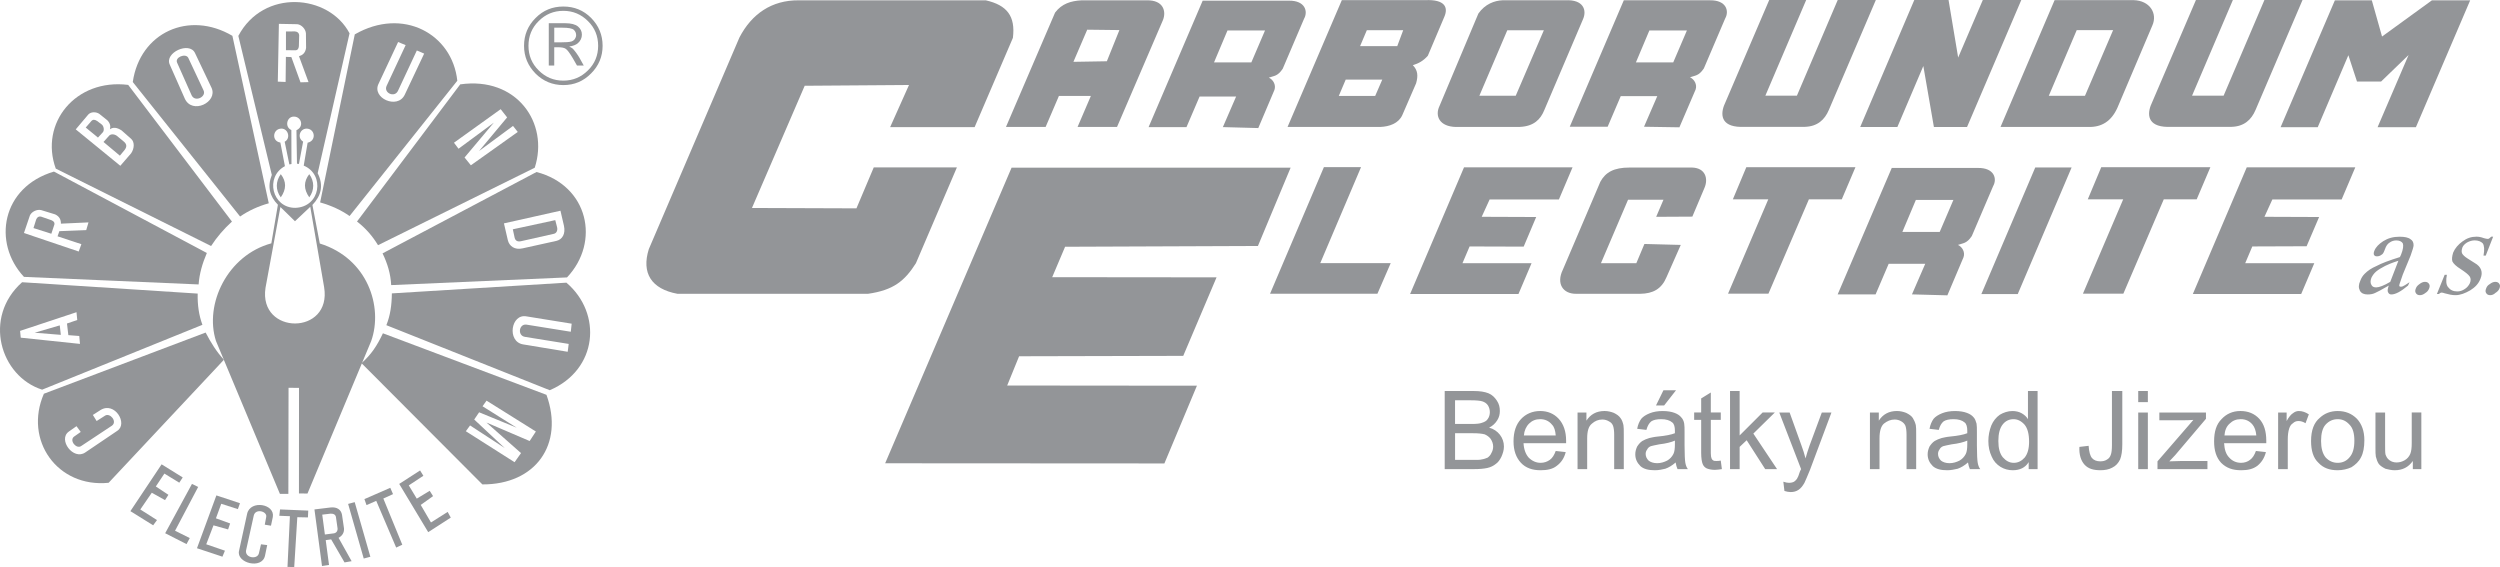
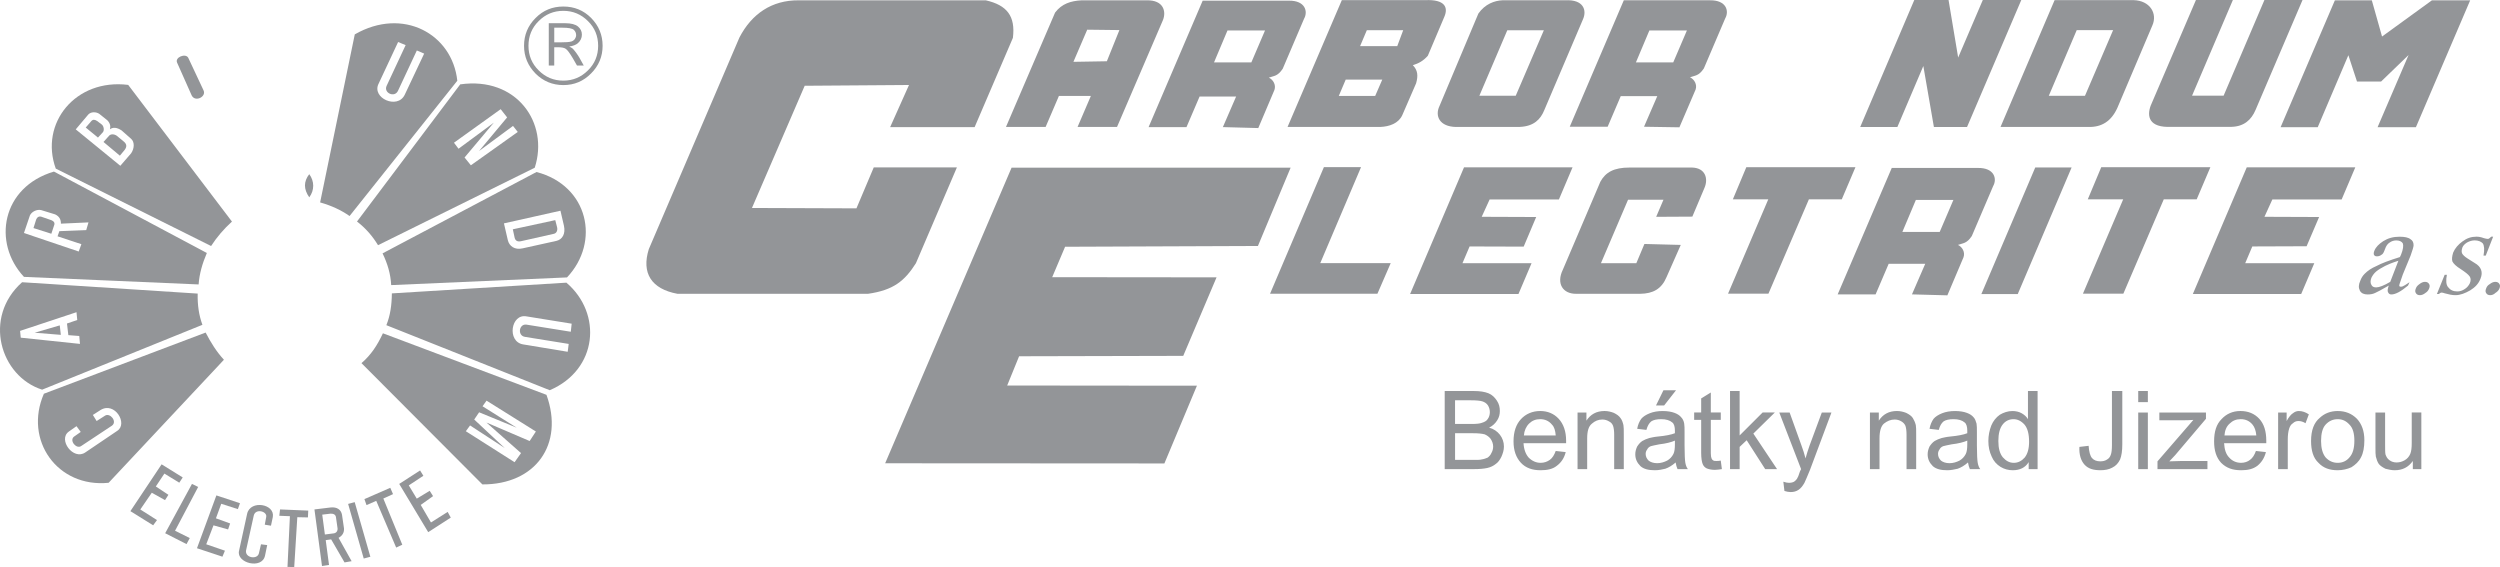
<svg xmlns="http://www.w3.org/2000/svg" version="1.1" id="Layer_1" x="0px" y="0px" viewBox="0 0 187.075 42.432" style="enable-background:new 0 0 187.075 42.432;" xml:space="preserve">
  <g>
    <polygon style="fill-rule:evenodd;clip-rule:evenodd;fill:#939598;" points="2.595,24.897 4.551,25.057 4.472,24.348  " />
    <path style="fill-rule:evenodd;clip-rule:evenodd;fill:#939598;" d="M14.793,21.969L1.653,21.119   c-2.951,2.628-1.642,7.034,1.499,8.04l11.995-4.854C14.886,23.596,14.771,22.819,14.793,21.969z M1.552,25.268L1.503,24.76   l4.221-1.398l0.057,0.584l-0.769,0.262l0.102,0.871l0.818,0.063l0.053,0.592L1.552,25.268z" />
  </g>
  <g>
    <path style="fill-rule:evenodd;clip-rule:evenodd;fill:#939598;" d="M4.037,12.839c-3.912,1.155-4.629,5.323-2.244,7.88   l13.07,0.566c0.053-0.783,0.279-1.571,0.615-2.354L4.037,12.839z M6.452,17.219l-2.009,0.079l-0.137,0.385l1.783,0.589L5.89,18.821   l-4.098-1.385l0.443-1.306c0.123-0.288,0.53-0.487,0.85-0.407l1.039,0.318c0.353,0.168,0.437,0.425,0.434,0.695l2.063-0.094   L6.452,17.219z" />
    <path style="fill-rule:evenodd;clip-rule:evenodd;fill:#939598;" d="M3.845,16.477l-0.779-0.269   c-0.154-0.031-0.278,0.027-0.358,0.213l-0.203,0.645l1.336,0.425l0.23-0.694C4.101,16.659,4.027,16.553,3.845,16.477z" />
  </g>
  <path style="fill-rule:evenodd;clip-rule:evenodd;fill:#939598;" d="M15.388,24.885L3.284,29.463  c-1.513,3.469,1.004,7.049,4.845,6.664l8.627-9.207C16.212,26.332,15.773,25.633,15.388,24.885z M8.777,32.237l-2.395,1.619  c-0.897,0.615-2.061-0.961-1.238-1.557l0.58-0.408l0.318,0.43l-0.504,0.353c-0.377,0.293,0.186,0.969,0.548,0.695l2.292-1.518  c0.42-0.307-0.142-0.979-0.51-0.752l-0.637,0.406l-0.283-0.455l0.58-0.371C8.591,30.03,9.591,31.705,8.777,32.237z" />
  <g>
    <path style="fill-rule:evenodd;clip-rule:evenodd;fill:#939598;" d="M8.732,10.154c-0.226-0.146-0.447-0.12-0.558-0.009   l-0.429,0.478l1.225,1.026l0.373-0.451c0.158-0.226,0.141-0.407-0.055-0.584L8.732,10.154z" />
    <path style="fill-rule:evenodd;clip-rule:evenodd;fill:#939598;" d="M7.632,9.33L7.27,9.056C7.093,8.937,6.951,8.933,6.845,9.047   l-0.43,0.496l0.916,0.753l0.372-0.407C7.814,9.747,7.77,9.463,7.632,9.33z" />
    <path style="fill-rule:evenodd;clip-rule:evenodd;fill:#939598;" d="M9.593,6.352c-3.942-0.491-6.647,2.872-5.42,6.265   l11.623,5.792c0.429-0.664,0.951-1.274,1.561-1.828L9.593,6.352z M9.814,11.469l-0.81,0.938L5.668,9.681l0.933-1.106   C6.796,8.359,7.177,8.35,7.433,8.522L8.04,9.009c0.199,0.212,0.248,0.434,0.187,0.664C8.46,9.504,8.751,9.531,9.101,9.761   l0.713,0.629C10.083,10.628,10.057,11.115,9.814,11.469z" />
  </g>
  <path style="fill-rule:evenodd;clip-rule:evenodd;fill:#939598;" d="M26.548,2.573l-2.593,12.574  c0.849,0.239,1.579,0.58,2.203,1.018L34.22,6.042C33.848,2.533,30.145,0.502,26.548,2.573z M30.285,7.092  c-0.539,1.124-2.504,0.239-1.951-0.836l1.456-3.111l0.565,0.23l-1.428,3.057c-0.235,0.522,0.601,0.907,0.854,0.363l1.411-3.018  l0.548,0.234L30.285,7.092z" />
  <path style="fill-rule:evenodd;clip-rule:evenodd;fill:#939598;" d="M34.439,6.313l-7.725,10.264c0.637,0.487,1.154,1.08,1.574,1.77  l11.726-5.795C41.102,9.202,38.66,5.711,34.439,6.313z M35.236,12.369l-0.473-0.584l2.19-2.606l-2.641,1.951l-0.341-0.451  l3.495-2.509l0.482,0.615l-2.102,2.518l2.543-1.88l0.355,0.451L35.236,12.369z" />
  <path style="fill-rule:evenodd;clip-rule:evenodd;fill:#939598;" d="M40.147,12.871l-11.52,6.088  c0.376,0.773,0.605,1.553,0.645,2.375l13.158-0.575C44.943,18.096,44.027,13.888,40.147,12.871z M41.638,18.025l-2.525,0.558  c-0.603,0.142-1.006-0.172-1.111-0.606l-0.292-1.262l4.229-0.947l0.262,1.129C42.329,17.49,42.089,17.918,41.638,18.025z" />
  <path style="fill-rule:evenodd;clip-rule:evenodd;fill:#939598;" d="M38.374,17.159l3.176-0.686l0.138,0.535  c0.049,0.199-0.018,0.434-0.234,0.486l-2.438,0.549c-0.266,0.066-0.434-0.009-0.501-0.234L38.374,17.159L38.374,17.159z" />
  <path style="fill-rule:evenodd;clip-rule:evenodd;fill:#939598;" d="M42.384,21.152l-13.061,0.802  c-0.006,0.885-0.125,1.672-0.412,2.379L41.136,29.2C44.733,27.664,45.087,23.461,42.384,21.152z M42.712,24.825l-3.314-0.533  c-0.562-0.082-0.703,0.824-0.113,0.916l3.27,0.527l-0.074,0.588l-3.342-0.553c-1.222-0.209-0.911-2.328,0.268-2.094l3.371,0.545  L42.712,24.825z" />
  <path style="fill-rule:evenodd;clip-rule:evenodd;fill:#939598;" d="M40.892,29.545L28.654,24.94  c-0.43,0.916-0.885,1.611-1.605,2.234l9.047,9.074C40.078,36.266,42.232,33.245,40.892,29.545z M39.634,33.002L36.4,31.618  l2.588,2.287l-0.482,0.682l-3.647-2.318l0.315-0.434l2.598,1.695l-2.287-2.137l0.367-0.541l2.813,1.154l-2.558-1.605l0.301-0.42  l3.69,2.309L39.634,33.002z" />
  <path style="fill-rule:evenodd;clip-rule:evenodd;fill:#939598;" d="M23.142,13.032c-0.428,0.549-0.428,1.124,0,1.734  C23.54,14.231,23.533,13.563,23.142,13.032z" />
-   <path style="fill-rule:evenodd;clip-rule:evenodd;fill:#939598;" d="M21.011,13.032c-0.391,0.531-0.399,1.199,0,1.734  C21.439,14.157,21.439,13.581,21.011,13.032z" />
  <g>
    <path style="fill-rule:evenodd;clip-rule:evenodd;fill:#939598;" d="M14.087,4.325c-0.193-0.368-1.03-0.04-0.831,0.372l1.089,2.447   c0.266,0.53,1.128,0.084,0.88-0.394L14.087,4.325z" />
-     <path style="fill-rule:evenodd;clip-rule:evenodd;fill:#939598;" d="M17.39,2.681c-3.247-1.915-6.915-0.256-7.455,3.456   l8.031,10.065c0.641-0.441,1.358-0.769,2.146-0.99L17.39,2.681z M13.826,7.375l-1.123-2.54c-0.412-0.893,1.469-1.752,1.889-0.867   l1.239,2.606C16.318,7.644,14.374,8.596,13.826,7.375z" />
  </g>
  <polygon style="fill-rule:evenodd;clip-rule:evenodd;fill:#939598;" points="12.093,34.745 13.673,35.727 13.415,36.12   12.301,35.438 11.66,36.403 12.602,37.026 12.349,37.424 11.359,36.871 10.499,38.124 11.748,38.917 11.46,39.309 9.757,38.249   12.093,34.745 " />
  <polygon style="fill-rule:evenodd;clip-rule:evenodd;fill:#939598;" points="16.192,37.071 17.957,37.657 17.8,38.098   16.556,37.698 16.158,38.786 17.22,39.17 17.068,39.618 15.975,39.311 15.433,40.729 16.832,41.208 16.644,41.657 14.74,41.024   16.192,37.071 " />
  <polygon style="fill-rule:evenodd;clip-rule:evenodd;fill:#939598;" points="29.873,36.211 31.435,35.204 31.681,35.602   30.589,36.321 31.187,37.313 32.154,36.727 32.406,37.125 31.483,37.784 32.249,39.096 33.498,38.305 33.731,38.733 32.043,39.821   29.873,36.211 " />
  <polygon style="fill-rule:evenodd;clip-rule:evenodd;fill:#939598;" points="14.365,36.211 14.829,36.438 13.099,39.715   14.201,40.264 13.957,40.715 12.36,39.901 14.365,36.211 " />
  <path style="fill-rule:evenodd;clip-rule:evenodd;fill:#939598;" d="M18.99,38.577c0.133-0.557,1.027-0.314,0.93,0.111l-0.107,0.574  l0.464,0.076l0.138-0.65c0.177-0.982-1.677-1.297-1.92-0.252l-0.606,2.773c-0.231,0.924,1.721,1.424,1.942,0.371l0.163-0.791  l-0.464-0.059l-0.155,0.668c-0.11,0.5-1.049,0.354-0.965-0.203L18.99,38.577L18.99,38.577z" />
  <polygon style="fill-rule:evenodd;clip-rule:evenodd;fill:#939598;" points="20.955,38.121 23.066,38.208 23.043,38.719   22.248,38.702 22.017,42.432 21.513,42.422 21.694,38.627 20.902,38.596 20.955,38.121 " />
  <polygon style="fill-rule:evenodd;clip-rule:evenodd;fill:#939598;" points="27.269,37.348 29.205,36.502 29.41,36.975   28.685,37.305 30.103,40.762 29.646,40.975 28.154,37.479 27.427,37.797 27.269,37.348 " />
  <path style="fill-rule:evenodd;clip-rule:evenodd;fill:#939598;" d="M25.335,40.246c0.288-0.16,0.426-0.395,0.407-0.703l-0.15-1.023  c-0.066-0.379-0.376-0.596-0.845-0.547l-1.217,0.148l0.566,4.234l0.525-0.078l-0.247-1.859l0.407-0.057l1,1.725l0.531-0.092  L25.335,40.246z M24.993,39.909l-0.682,0.088l-0.198-1.486l0.623-0.074c0.234-0.01,0.372,0.082,0.402,0.252l0.111,0.774  C25.298,39.682,25.205,39.868,24.993,39.909z" />
  <polygon style="fill-rule:evenodd;clip-rule:evenodd;fill:#939598;" points="26.05,37.708 27.218,41.795 27.714,41.663   26.542,37.575 26.05,37.708 " />
  <path style="fill-rule:evenodd;clip-rule:evenodd;fill:#939598;" d="M45.093,3.428c0,0.808-0.291,1.497-0.861,2.067  c-0.571,0.582-1.26,0.872-2.078,0.872c-0.809,0-1.508-0.291-2.079-0.861c-0.57-0.581-0.861-1.271-0.861-2.078  c0-0.818,0.291-1.508,0.861-2.078c0.571-0.582,1.271-0.861,2.079-0.861c0.818,0,1.507,0.28,2.078,0.851  C44.802,1.92,45.093,2.61,45.093,3.428L45.093,3.428z M44.759,3.428c0-0.722-0.248-1.346-0.765-1.852  c-0.507-0.506-1.12-0.765-1.841-0.765c-0.723,0-1.336,0.258-1.842,0.765c-0.517,0.506-0.765,1.13-0.765,1.852  c0,0.71,0.247,1.335,0.765,1.841c0.506,0.506,1.119,0.765,1.842,0.765c0.721,0,1.334-0.259,1.841-0.765  C44.511,4.764,44.759,4.139,44.759,3.428L44.759,3.428L44.759,3.428z M41.066,1.737h1.228c0.441,0,0.765,0.086,0.958,0.248  c0.194,0.162,0.291,0.366,0.291,0.603c0,0.258-0.107,0.474-0.302,0.646c-0.15,0.129-0.366,0.205-0.646,0.248  c0.129,0.064,0.215,0.119,0.269,0.162c0.054,0.054,0.13,0.151,0.248,0.302c0.107,0.15,0.194,0.28,0.247,0.376l0.323,0.582h-0.506  l-0.302-0.528c-0.236-0.398-0.42-0.646-0.538-0.721c-0.118-0.087-0.323-0.119-0.603-0.119h-0.259v1.368h-0.409V1.737L41.066,1.737z   M41.475,2.071V3.17h0.398c0.441,0,0.731-0.021,0.883-0.065c0.097-0.032,0.183-0.086,0.259-0.183  c0.064-0.097,0.097-0.194,0.097-0.29c0-0.15-0.054-0.29-0.173-0.398c-0.118-0.107-0.398-0.162-0.861-0.162H41.475L41.475,2.071z" />
  <polygon style="fill-rule:evenodd;clip-rule:evenodd;fill:#939598;" points="75.697,12.546 96.578,12.546 94.13,18.407   79.701,18.465 78.736,20.741 91.035,20.754 88.542,26.629 76.259,26.659 75.367,28.848 89.566,28.862 87.131,34.68 66.236,34.667   75.697,12.546 " />
  <path style="fill-rule:evenodd;clip-rule:evenodd;fill:#939598;" d="M66.609,9.514h6.322l2.865-6.682  c0.202-1.627-0.445-2.448-2.029-2.808H59.755c-2.002-0.014-3.5,1.008-4.422,2.779L48.55,18.644  c-0.561,1.786,0.188,2.981,2.146,3.341h14.257c1.901-0.273,2.735-0.95,3.585-2.289l3.068-7.172h-6.222l-1.296,3.067l-7.819-0.028  l3.946-9.145l7.805-0.058L66.609,9.514L66.609,9.514z" />
  <polygon style="fill-rule:evenodd;clip-rule:evenodd;fill:#939598;" points="99.068,12.506 101.847,12.506 98.794,19.692   104.066,19.692 103.072,21.981 95.037,21.981 99.068,12.506 " />
  <polygon style="fill-rule:evenodd;clip-rule:evenodd;fill:#939598;" points="109.552,12.523 117.673,12.523 116.652,14.928   111.468,14.928 110.876,16.223 114.953,16.239 114.017,18.455 109.97,18.442 109.437,19.694 114.607,19.694 113.628,21.998   105.519,21.998 109.552,12.523 " />
  <polygon style="fill-rule:evenodd;clip-rule:evenodd;fill:#939598;" points="168.124,12.523 176.246,12.523 175.224,14.928   170.039,14.928 169.449,16.223 173.539,16.239 172.603,18.427 168.54,18.442 168.009,19.694 173.179,19.694 172.199,21.998   164.091,21.998 168.124,12.523 " />
  <path style="fill-rule:evenodd;clip-rule:evenodd;fill:#939598;" d="M121.828,14.944h2.65l-0.547,1.281l2.707-0.015l0.906-2.146  c0.303-0.691,0.072-1.498-0.922-1.526h-4.693c-1.152,0-1.785,0.345-2.176,1.066l-2.807,6.581c-0.504,1.036,0,1.815,1.008,1.8h4.781  c0.965-0.014,1.598-0.359,1.973-1.252l1.064-2.406l-2.721-0.071l-0.605,1.441h-2.648L121.828,14.944L121.828,14.944z" />
  <polygon style="fill-rule:evenodd;clip-rule:evenodd;fill:#939598;" points="130.677,12.512 138.843,12.512 137.82,14.917   135.359,14.917 132.333,21.973 129.31,21.973 132.32,14.917 129.669,14.917 130.677,12.512 " />
  <polygon style="fill-rule:evenodd;clip-rule:evenodd;fill:#939598;" points="157.236,12.512 165.402,12.512 164.378,14.917   161.915,14.917 158.892,21.973 155.867,21.973 158.878,14.917 156.228,14.917 157.236,12.512 " />
  <path style="fill-rule:evenodd;clip-rule:evenodd;fill:#939598;" d="M96.447,0.05h-6.451l-4.047,9.461h2.836l0.981-2.29H92.5  l-0.993,2.29l2.65,0.072l1.209-2.852c0.129-0.375-0.086-0.763-0.418-0.921c0.389-0.145,0.648-0.086,1.037-0.663l1.598-3.744  C97.886,0.871,97.685,0.035,96.447,0.05z M93.638,4.67h-2.793l1.008-2.391h2.809L93.638,4.67z" />
  <path style="fill-rule:evenodd;clip-rule:evenodd;fill:#939598;" d="M85.804,0.024h-4.867c-0.792,0.043-1.483,0.245-1.987,0.921  L75.277,9.5h2.967l0.994-2.319h2.391L80.634,9.5h2.953l3.441-8.007C87.273,0.874,87.085-0.005,85.804,0.024z M82.826,4.584  l-2.502,0.043l1.033-2.405l2.408,0.029L82.826,4.584z" />
  <path style="fill-rule:evenodd;clip-rule:evenodd;fill:#939598;" d="M148.011,12.567h-6.451l-4.047,9.461h2.838l0.979-2.289h2.736  l-0.994,2.289l2.65,0.072l1.209-2.852c0.131-0.374-0.086-0.763-0.416-0.922c0.387-0.143,0.646-0.086,1.035-0.662l1.6-3.744  C149.453,13.388,149.249,12.553,148.011,12.567z M145.148,17.354h-2.793l1.008-2.391h2.809L145.148,17.354z" />
  <path style="fill-rule:evenodd;clip-rule:evenodd;fill:#939598;" d="M127.962,0.022h-6.453l-4.045,9.462h2.836l0.98-2.29h2.734  l-0.992,2.29l2.648,0.043l1.211-2.823c0.129-0.375-0.088-0.763-0.418-0.921c0.389-0.144,0.648-0.086,1.037-0.663l1.598-3.744  C129.402,0.843,129.201,0.007,127.962,0.022z M125.208,4.67h-2.793l1.008-2.391h2.809L125.208,4.67z" />
  <polygon style="fill-rule:evenodd;clip-rule:evenodd;fill:#939598;" points="152.298,12.531 148.265,22.006 150.988,22.006   155.019,12.531 152.298,12.531 " />
  <polygon style="fill-rule:evenodd;clip-rule:evenodd;fill:#939598;" points="174.718,0.026 177.484,0.026 178.248,2.734   181.978,0.026 184.843,0.026 180.783,9.517 177.915,9.517 180.234,4.116 178.175,6.103 176.374,6.103 175.728,4.131 173.437,9.517   170.658,9.517 174.718,0.026 " />
-   <path style="fill-rule:evenodd;clip-rule:evenodd;fill:#939598;" d="M140.369,0l-3.514,8.223c-0.316,0.749-0.865,1.238-1.785,1.268  h-4.508c-1.715,0.086-1.844-0.807-1.557-1.585L132.39,0h2.766l-3.053,7.157h2.361L137.517,0H140.369L140.369,0z" />
  <path style="fill-rule:evenodd;clip-rule:evenodd;fill:#939598;" d="M172.298,0l-3.514,8.223c-0.316,0.749-0.863,1.238-1.785,1.268  h-4.508c-1.713,0.086-1.844-0.807-1.555-1.585L164.322,0h2.764l-3.053,7.157h2.361L169.447,0H172.298L172.298,0z" />
  <path style="fill-rule:evenodd;clip-rule:evenodd;fill:#939598;" d="M159.65,0.01h-5.904l-4.047,9.49h6.566  c0.994,0.029,1.729-0.418,2.189-1.455l2.605-6.135C161.464,1.003,160.874,0.038,159.65,0.01z M156.019,7.168h-2.707l2.088-4.911  h2.723L156.019,7.168z" />
  <polygon style="fill-rule:evenodd;clip-rule:evenodd;fill:#939598;" points="143.246,0.001 145.81,0.001 146.529,4.307   148.373,0.001 151.253,0.001 147.193,9.505 144.714,9.505 143.923,4.94 141.98,9.505 139.199,9.505 143.246,0.001 " />
  <path style="fill-rule:evenodd;clip-rule:evenodd;fill:#939598;" d="M117.136,0.021h-4.709c-0.592,0.029-1.297,0.273-1.801,0.994  l-2.967,7.056c-0.273,0.763,0.201,1.497,1.527,1.426h4.535c1.066-0.043,1.557-0.576,1.83-1.239l2.908-6.826  C118.749,0.769,118.503-0.051,117.136,0.021z M113.423,7.163h-2.721l2.088-4.897h2.736L113.423,7.163z" />
  <path style="fill-rule:evenodd;clip-rule:evenodd;fill:#939598;" d="M106.673,0.01h-6.264L96.347,9.5h6.941  c0.678-0.029,1.354-0.259,1.643-0.878l1.037-2.391c0.158-0.562,0.129-0.965-0.246-1.354c0.432-0.129,0.777-0.316,1.123-0.706  l1.238-2.923C108.386,0.543,108.113-0.048,106.673,0.01z M102.904,7.18h-2.723l0.519-1.224h2.736L102.904,7.18z M104.556,3.453  h-2.781l0.506-1.195h2.721L104.556,3.453z" />
  <path style="fill-rule:evenodd;clip-rule:evenodd;fill:#939598;" d="M178.753,21.368c-0.527,0.305-0.887,0.5-1.025,0.555  c-0.166,0.082-0.359,0.111-0.555,0.111c-0.275,0-0.471-0.084-0.58-0.277c-0.111-0.223-0.111-0.443,0.027-0.748  c0.082-0.222,0.193-0.389,0.332-0.526c0.221-0.222,0.498-0.415,0.887-0.581c0.359-0.195,0.941-0.416,1.744-0.665l0.082-0.167  c0.168-0.414,0.195-0.691,0.139-0.857c-0.082-0.139-0.248-0.223-0.498-0.223c-0.166,0-0.359,0.057-0.498,0.166  c-0.139,0.084-0.221,0.223-0.277,0.333l-0.111,0.277c-0.055,0.138-0.109,0.249-0.221,0.304c-0.111,0.084-0.221,0.111-0.332,0.111  c-0.111,0-0.166-0.027-0.223-0.111c-0.027-0.082-0.027-0.166,0.029-0.304c0.109-0.277,0.332-0.499,0.664-0.72  c0.359-0.223,0.748-0.333,1.219-0.333c0.387,0,0.664,0.056,0.83,0.194c0.139,0.082,0.223,0.221,0.223,0.443  c0,0.11-0.084,0.387-0.223,0.775l-0.582,1.412c-0.139,0.387-0.221,0.637-0.248,0.72c-0.027,0.11-0.027,0.139,0,0.166  c0.027,0.028,0.055,0.028,0.109,0.028c0.029,0,0.084,0,0.139-0.028c0.057-0.027,0.223-0.11,0.5-0.305l-0.111,0.249  c-0.527,0.443-0.941,0.666-1.246,0.666c-0.139,0-0.193-0.057-0.25-0.166C178.642,21.784,178.669,21.59,178.753,21.368  L178.753,21.368z M178.863,21.09l0.609-1.578c-0.525,0.166-0.83,0.305-0.996,0.389c-0.277,0.139-0.498,0.276-0.666,0.415  c-0.166,0.138-0.275,0.304-0.359,0.471c-0.082,0.222-0.082,0.388,0,0.526c0.057,0.139,0.193,0.193,0.359,0.193  C178.033,21.506,178.392,21.368,178.863,21.09L178.863,21.09z M181.466,21.09c0.139,0,0.25,0.057,0.305,0.167  c0.055,0.083,0.055,0.194,0,0.333c-0.055,0.138-0.139,0.248-0.277,0.332c-0.139,0.111-0.275,0.166-0.414,0.166  s-0.25-0.055-0.305-0.166c-0.057-0.084-0.057-0.194,0-0.332c0.055-0.167,0.166-0.25,0.275-0.333  C181.189,21.147,181.328,21.09,181.466,21.09L181.466,21.09z M186.562,17.712l-0.553,1.413h-0.168  c0.084-0.443,0.057-0.748-0.055-0.914c-0.139-0.139-0.332-0.223-0.609-0.223c-0.193,0-0.387,0.057-0.582,0.166  c-0.166,0.111-0.275,0.223-0.332,0.361c-0.055,0.166-0.082,0.305-0.027,0.443c0.055,0.109,0.193,0.248,0.416,0.387l0.525,0.332  c0.498,0.277,0.637,0.693,0.443,1.164c-0.139,0.387-0.416,0.664-0.775,0.886c-0.387,0.222-0.748,0.36-1.107,0.36  c-0.25,0-0.498-0.055-0.803-0.139c-0.084-0.027-0.166-0.055-0.223-0.055c-0.082,0-0.139,0.055-0.221,0.109h-0.139l0.582-1.44h0.166  c-0.084,0.416-0.057,0.748,0.082,0.914c0.166,0.222,0.389,0.332,0.693,0.332c0.193,0,0.387-0.055,0.582-0.193  c0.166-0.111,0.275-0.25,0.359-0.416c0.082-0.193,0.082-0.359,0-0.498c-0.111-0.166-0.332-0.332-0.664-0.554  c-0.361-0.222-0.555-0.416-0.639-0.582c-0.055-0.166-0.027-0.388,0.057-0.665c0.139-0.332,0.387-0.609,0.691-0.83  c0.332-0.25,0.666-0.36,1.053-0.36c0.166,0,0.332,0.028,0.555,0.11c0.109,0.028,0.221,0.057,0.275,0.057  c0.029,0,0.084,0,0.111-0.028c0.027-0.028,0.084-0.056,0.166-0.139H186.562L186.562,17.712z M186.728,21.09  c0.139,0,0.25,0.057,0.305,0.167c0.057,0.083,0.057,0.194,0,0.333c-0.055,0.138-0.166,0.248-0.305,0.332  c-0.111,0.111-0.248,0.166-0.387,0.166c-0.139,0-0.25-0.055-0.305-0.166c-0.057-0.084-0.057-0.194,0-0.332  c0.055-0.167,0.139-0.25,0.275-0.333C186.451,21.147,186.589,21.09,186.728,21.09L186.728,21.09z" />
  <path style="fill-rule:evenodd;clip-rule:evenodd;fill:#939598;" d="M108.107,35.104V29.26h2.188c0.443,0,0.803,0.057,1.08,0.166  c0.277,0.111,0.471,0.305,0.637,0.555c0.166,0.248,0.221,0.498,0.221,0.775c0,0.25-0.055,0.471-0.193,0.691  c-0.139,0.223-0.332,0.416-0.609,0.555c0.332,0.084,0.609,0.277,0.803,0.525c0.195,0.25,0.305,0.555,0.305,0.887  c0,0.277-0.082,0.525-0.193,0.775c-0.111,0.223-0.248,0.416-0.416,0.527c-0.166,0.137-0.387,0.248-0.637,0.303  c-0.275,0.057-0.58,0.084-0.969,0.084H108.107L108.107,35.104z M108.882,31.725h1.246c0.359,0,0.609-0.027,0.748-0.082  c0.193-0.057,0.359-0.139,0.443-0.277c0.109-0.139,0.166-0.332,0.166-0.527c0-0.193-0.057-0.359-0.139-0.498  c-0.111-0.166-0.25-0.248-0.416-0.305c-0.166-0.055-0.471-0.082-0.887-0.082h-1.162V31.725L108.882,31.725z M108.882,34.413h1.439  c0.25,0,0.443,0,0.525-0.029c0.195-0.027,0.334-0.082,0.473-0.139c0.109-0.082,0.221-0.193,0.275-0.332  c0.084-0.139,0.139-0.305,0.139-0.498c0-0.221-0.082-0.416-0.193-0.582c-0.111-0.139-0.25-0.248-0.443-0.332  c-0.221-0.055-0.498-0.082-0.857-0.082h-1.357V34.413L108.882,34.413z M116.414,33.746l0.748,0.084  c-0.109,0.443-0.332,0.775-0.664,1.024c-0.305,0.25-0.721,0.334-1.219,0.334c-0.609,0-1.107-0.168-1.467-0.555  c-0.361-0.389-0.555-0.914-0.555-1.606c0-0.721,0.193-1.275,0.555-1.662c0.359-0.389,0.858-0.609,1.44-0.609  c0.555,0,1.025,0.193,1.385,0.582c0.359,0.387,0.555,0.941,0.555,1.633c0,0.057,0,0.111,0,0.195h-3.186  c0.027,0.471,0.166,0.83,0.387,1.078c0.25,0.25,0.555,0.389,0.887,0.389c0.277,0,0.498-0.084,0.693-0.221  C116.165,34.274,116.304,34.051,116.414,33.746L116.414,33.746z M114.033,32.584h2.381c-0.027-0.361-0.109-0.637-0.275-0.803  c-0.223-0.277-0.527-0.416-0.887-0.416c-0.332,0-0.609,0.111-0.83,0.332C114.199,31.918,114.06,32.223,114.033,32.584  L114.033,32.584z M118.048,35.104v-4.236h0.664v0.609c0.305-0.471,0.748-0.721,1.357-0.721c0.25,0,0.471,0.055,0.693,0.139  c0.221,0.111,0.387,0.221,0.498,0.387c0.111,0.139,0.166,0.305,0.221,0.527c0.027,0.139,0.027,0.359,0.027,0.691v2.604h-0.719  v-2.576c0-0.275-0.027-0.498-0.084-0.664c-0.055-0.139-0.139-0.25-0.305-0.332c-0.139-0.084-0.305-0.139-0.498-0.139  c-0.305,0-0.555,0.111-0.775,0.305c-0.25,0.193-0.359,0.555-0.359,1.107v2.299H118.048L118.048,35.104z M125.388,34.606  c-0.25,0.221-0.527,0.387-0.777,0.471c-0.221,0.055-0.498,0.111-0.773,0.111c-0.473,0-0.832-0.084-1.08-0.305  c-0.25-0.25-0.389-0.527-0.389-0.887c0-0.223,0.055-0.389,0.139-0.582c0.111-0.166,0.221-0.305,0.387-0.416  c0.139-0.082,0.334-0.166,0.527-0.221c0.139-0.027,0.332-0.084,0.637-0.111c0.582-0.055,0.996-0.139,1.274-0.248  c0-0.111,0-0.166,0-0.195c0-0.275-0.055-0.498-0.193-0.609c-0.193-0.166-0.471-0.248-0.83-0.248c-0.334,0-0.582,0.055-0.748,0.166  c-0.166,0.139-0.277,0.332-0.361,0.637l-0.691-0.082c0.055-0.305,0.166-0.555,0.305-0.748c0.139-0.166,0.359-0.305,0.637-0.416  c0.277-0.111,0.609-0.166,0.969-0.166c0.361,0,0.666,0.055,0.887,0.139c0.221,0.082,0.389,0.193,0.498,0.332  c0.111,0.111,0.193,0.277,0.223,0.471c0.027,0.139,0.027,0.359,0.027,0.664v0.971c0,0.664,0.027,1.107,0.055,1.273  c0.027,0.166,0.084,0.359,0.193,0.498h-0.775C125.47,34.965,125.415,34.799,125.388,34.606L125.388,34.606z M125.332,32.971  c-0.248,0.111-0.664,0.223-1.162,0.277c-0.305,0.055-0.527,0.111-0.639,0.139c-0.137,0.055-0.221,0.139-0.275,0.25  c-0.084,0.109-0.111,0.221-0.111,0.332c0,0.193,0.084,0.359,0.221,0.498c0.139,0.111,0.361,0.193,0.639,0.193  c0.275,0,0.525-0.082,0.746-0.193c0.195-0.111,0.361-0.277,0.471-0.498c0.084-0.166,0.111-0.416,0.111-0.721V32.971L125.332,32.971z   M123.919,30.34l0.555-1.135h0.941l-0.887,1.135H123.919L123.919,30.34z M128.765,34.467l0.084,0.637  c-0.193,0.027-0.389,0.055-0.525,0.055c-0.277,0-0.473-0.055-0.611-0.109c-0.166-0.084-0.248-0.195-0.303-0.332  c-0.057-0.139-0.111-0.416-0.111-0.832V31.42h-0.525v-0.553h0.525v-1.053l0.721-0.443v1.496h0.746v0.553h-0.746v2.492  c0,0.195,0.027,0.332,0.055,0.389c0.027,0.055,0.055,0.111,0.111,0.139c0.055,0.055,0.139,0.055,0.248,0.055  C128.517,34.495,128.626,34.495,128.765,34.467L128.765,34.467z M129.458,35.104V29.26h0.719v3.324l1.719-1.717h0.914l-1.607,1.578  l1.773,2.658h-0.887l-1.385-2.16l-0.527,0.498v1.662H129.458L129.458,35.104z M133.529,36.739l-0.082-0.693  c0.166,0.055,0.305,0.084,0.414,0.084c0.166,0,0.277-0.029,0.389-0.084c0.082-0.055,0.166-0.139,0.221-0.221  c0.057-0.084,0.139-0.277,0.223-0.555c0.027-0.027,0.027-0.082,0.082-0.166l-1.633-4.236h0.775l0.885,2.465  c0.111,0.305,0.223,0.637,0.305,0.969c0.084-0.332,0.195-0.637,0.305-0.969l0.914-2.465h0.721l-1.605,4.291  c-0.195,0.471-0.334,0.805-0.416,0.971c-0.139,0.248-0.277,0.414-0.443,0.525c-0.166,0.111-0.359,0.166-0.582,0.166  C133.861,36.821,133.695,36.793,133.529,36.739L133.529,36.739z M139.927,35.104v-4.236h0.664v0.609  c0.305-0.471,0.748-0.721,1.357-0.721c0.248,0,0.471,0.055,0.691,0.139c0.221,0.111,0.389,0.221,0.498,0.387  c0.084,0.139,0.166,0.305,0.223,0.527c0.027,0.139,0.027,0.359,0.027,0.691v2.604h-0.721v-2.576c0-0.275-0.027-0.498-0.082-0.664  c-0.057-0.139-0.166-0.25-0.305-0.332c-0.139-0.084-0.305-0.139-0.5-0.139c-0.303,0-0.553,0.111-0.803,0.305  c-0.221,0.193-0.332,0.555-0.332,1.107v2.299H139.927L139.927,35.104z M147.265,34.606c-0.25,0.221-0.525,0.387-0.775,0.471  c-0.25,0.055-0.498,0.111-0.775,0.111c-0.471,0-0.83-0.084-1.08-0.305c-0.25-0.25-0.389-0.527-0.389-0.887  c0-0.223,0.057-0.389,0.139-0.582c0.111-0.166,0.223-0.305,0.389-0.416c0.139-0.082,0.332-0.166,0.525-0.221  c0.139-0.027,0.332-0.084,0.637-0.111c0.582-0.055,0.998-0.139,1.275-0.248c0-0.111,0-0.166,0-0.195  c0-0.275-0.057-0.498-0.195-0.609c-0.193-0.166-0.471-0.248-0.83-0.248c-0.332,0-0.582,0.055-0.748,0.166  c-0.166,0.139-0.277,0.332-0.359,0.637l-0.693-0.082c0.057-0.305,0.166-0.555,0.305-0.748c0.139-0.166,0.361-0.305,0.637-0.416  c0.277-0.111,0.609-0.166,0.971-0.166c0.359,0,0.664,0.055,0.885,0.139c0.223,0.082,0.389,0.193,0.5,0.332  c0.109,0.111,0.166,0.277,0.221,0.471c0.027,0.139,0.027,0.359,0.027,0.664v0.971c0,0.664,0.029,1.107,0.057,1.273  c0.027,0.166,0.082,0.359,0.193,0.498h-0.775C147.347,34.965,147.292,34.799,147.265,34.606L147.265,34.606z M147.21,32.971  c-0.25,0.111-0.666,0.223-1.164,0.277c-0.305,0.055-0.525,0.111-0.637,0.139c-0.139,0.055-0.221,0.139-0.277,0.25  c-0.082,0.109-0.109,0.221-0.109,0.332c0,0.193,0.082,0.359,0.221,0.498c0.139,0.111,0.359,0.193,0.637,0.193  c0.277,0,0.527-0.082,0.748-0.193c0.193-0.111,0.359-0.277,0.471-0.498c0.082-0.166,0.111-0.416,0.111-0.721V32.971L147.21,32.971z   M151.806,35.104v-0.525c-0.248,0.414-0.664,0.609-1.189,0.609c-0.334,0-0.639-0.084-0.914-0.25  c-0.305-0.193-0.527-0.443-0.666-0.775c-0.166-0.359-0.248-0.721-0.248-1.164c0-0.414,0.082-0.803,0.221-1.162  c0.139-0.332,0.361-0.609,0.637-0.803c0.277-0.166,0.609-0.277,0.943-0.277c0.248,0,0.498,0.055,0.691,0.166  c0.193,0.111,0.359,0.25,0.471,0.443V29.26h0.721v5.844H151.806L151.806,35.104z M149.537,32.999c0,0.555,0.109,0.941,0.332,1.219  c0.248,0.277,0.498,0.416,0.83,0.416c0.305,0,0.582-0.139,0.803-0.389c0.223-0.275,0.334-0.664,0.334-1.189  c0-0.582-0.111-0.998-0.334-1.273c-0.248-0.277-0.525-0.416-0.83-0.416c-0.332,0-0.609,0.139-0.803,0.387  C149.646,32.03,149.537,32.446,149.537,32.999L149.537,32.999z M155.601,33.442l0.691-0.082c0.029,0.443,0.111,0.748,0.25,0.914  c0.139,0.166,0.359,0.248,0.609,0.248c0.193,0,0.359-0.027,0.525-0.139c0.139-0.082,0.223-0.193,0.277-0.359  c0.055-0.139,0.084-0.387,0.084-0.721V29.26h0.775v3.988c0,0.498-0.057,0.859-0.166,1.135c-0.139,0.277-0.305,0.471-0.582,0.609  c-0.25,0.139-0.555,0.195-0.887,0.195c-0.525,0-0.914-0.111-1.191-0.416C155.712,34.467,155.574,34.024,155.601,33.442  L155.601,33.442z M160.003,30.092V29.26h0.721v0.832H160.003L160.003,30.092z M160.003,35.104v-4.236h0.721v4.236H160.003  L160.003,35.104z M161.445,35.104v-0.582l2.686-3.101c-0.305,0.027-0.582,0.027-0.803,0.027h-1.744v-0.58h3.488v0.471l-2.299,2.713  l-0.443,0.471c0.305,0,0.609-0.027,0.914-0.027h1.939v0.609H161.445L161.445,35.104z M168.81,33.746l0.748,0.084  c-0.111,0.443-0.332,0.775-0.637,1.024c-0.332,0.25-0.721,0.334-1.219,0.334c-0.637,0-1.107-0.168-1.494-0.555  c-0.361-0.389-0.527-0.914-0.527-1.606c0-0.721,0.166-1.275,0.555-1.662c0.359-0.389,0.83-0.609,1.412-0.609  c0.582,0,1.053,0.193,1.412,0.582c0.359,0.387,0.525,0.941,0.525,1.633c0,0.057,0,0.111,0,0.195h-3.156  c0.027,0.471,0.139,0.83,0.387,1.078c0.223,0.25,0.527,0.389,0.887,0.389c0.25,0,0.498-0.084,0.664-0.221  C168.562,34.274,168.701,34.051,168.81,33.746L168.81,33.746z M166.457,32.584h2.383c-0.029-0.361-0.139-0.637-0.277-0.803  c-0.223-0.277-0.527-0.416-0.887-0.416c-0.332,0-0.609,0.111-0.83,0.332C166.595,31.918,166.484,32.223,166.457,32.584  L166.457,32.584z M170.472,35.104v-4.236h0.637v0.637c0.166-0.305,0.332-0.498,0.471-0.582c0.139-0.111,0.277-0.166,0.443-0.166  c0.25,0,0.498,0.082,0.748,0.25l-0.25,0.664c-0.166-0.111-0.359-0.166-0.525-0.166s-0.305,0.055-0.416,0.166  c-0.139,0.082-0.221,0.221-0.277,0.387c-0.082,0.25-0.109,0.527-0.109,0.832v2.215H170.472L170.472,35.104z M172.937,32.999  c0-0.803,0.221-1.385,0.664-1.744c0.361-0.332,0.805-0.498,1.33-0.498c0.582,0,1.053,0.193,1.439,0.582  c0.359,0.387,0.555,0.914,0.555,1.605c0,0.527-0.084,0.969-0.25,1.273c-0.166,0.332-0.416,0.555-0.719,0.748  c-0.305,0.139-0.666,0.223-1.025,0.223c-0.609,0-1.08-0.168-1.439-0.555C173.103,34.274,172.937,33.719,172.937,32.999  L172.937,32.999z M173.685,32.999c0,0.527,0.111,0.941,0.332,1.219c0.25,0.277,0.555,0.416,0.914,0.416  c0.359,0,0.664-0.139,0.887-0.416c0.248-0.277,0.359-0.691,0.359-1.246c0-0.525-0.111-0.941-0.359-1.189  c-0.25-0.277-0.527-0.416-0.887-0.416c-0.359,0-0.664,0.139-0.914,0.416C173.796,32.03,173.685,32.446,173.685,32.999  L173.685,32.999z M180.552,35.104v-0.609c-0.332,0.471-0.775,0.693-1.357,0.693c-0.248,0-0.471-0.057-0.691-0.111  c-0.221-0.111-0.389-0.223-0.498-0.359c-0.111-0.168-0.166-0.334-0.223-0.555c-0.027-0.139-0.027-0.359-0.027-0.664v-2.631h0.721  v2.354c0,0.387,0,0.637,0.027,0.775c0.055,0.166,0.139,0.332,0.305,0.443c0.139,0.109,0.332,0.166,0.525,0.166  c0.223,0,0.416-0.057,0.609-0.166c0.195-0.111,0.332-0.277,0.416-0.471c0.084-0.195,0.111-0.471,0.111-0.832v-2.27h0.719v4.236  H180.552L180.552,35.104z" />
  <g>
-     <path style="fill-rule:evenodd;clip-rule:evenodd;fill:#939598;" d="M22.365,3.453l0.022-0.824   c-0.018-0.157-0.109-0.258-0.311-0.277l-0.678,0.001v1.402l0.732,0.009C22.27,3.752,22.349,3.648,22.365,3.453z" />
-     <path style="fill-rule:evenodd;clip-rule:evenodd;fill:#939598;" d="M23.931,18.222l-0.553-2.885   c0.654-0.687,0.854-1.464,0.394-2.376l2.385-10.468c-1.554-2.951-6.45-3.35-8.322,0.194l2.505,10.402   c-0.346,0.872-0.164,1.606,0.455,2.23l-0.491,2.89c-3.283,0.889-5.03,4.553-4.142,7.309l4.783,11.437h0.633l0.014-7.937   l0.783,0.008l-0.005,7.898l0.638,0.008l4.769-11.414C28.679,22.973,27.524,19.336,23.931,18.222z M20.869,1.785l1.378,0.026   c0.312,0.031,0.624,0.359,0.646,0.686l0.011,1.087c-0.054,0.388-0.273,0.546-0.53,0.623l0.712,1.937L22.486,6.16l-0.684-1.89   l-0.409-0.014l-0.021,1.877l-0.584-0.024L20.869,1.785z M21.321,12.433l-0.341-1.765c-0.642-0.102-0.58-0.92-0.045-1.031   c0.611-0.133,0.867,0.712,0.368,0.969l0.349,1.699l0.16-0.031l-0.01-2.544c-0.521-0.226-0.34-1.013,0.187-1.004   c0.54-0.014,0.806,0.73,0.194,1.018l0.04,2.504l0.146,0.022l0.314-1.672c-0.504-0.31-0.213-1.062,0.363-0.965   c0.557,0.106,0.602,0.92-0.027,1.044l-0.291,1.717c1.609,0.668,1.252,3.101-0.633,3.159C20.369,15.561,19.802,13.247,21.321,12.433   z M19.868,21.536l1.115-6.047l1.089,1.066l1.145-1.08l1.036,6.008C24.859,25.112,19.328,25.098,19.868,21.536z" />
-   </g>
+     </g>
</svg>